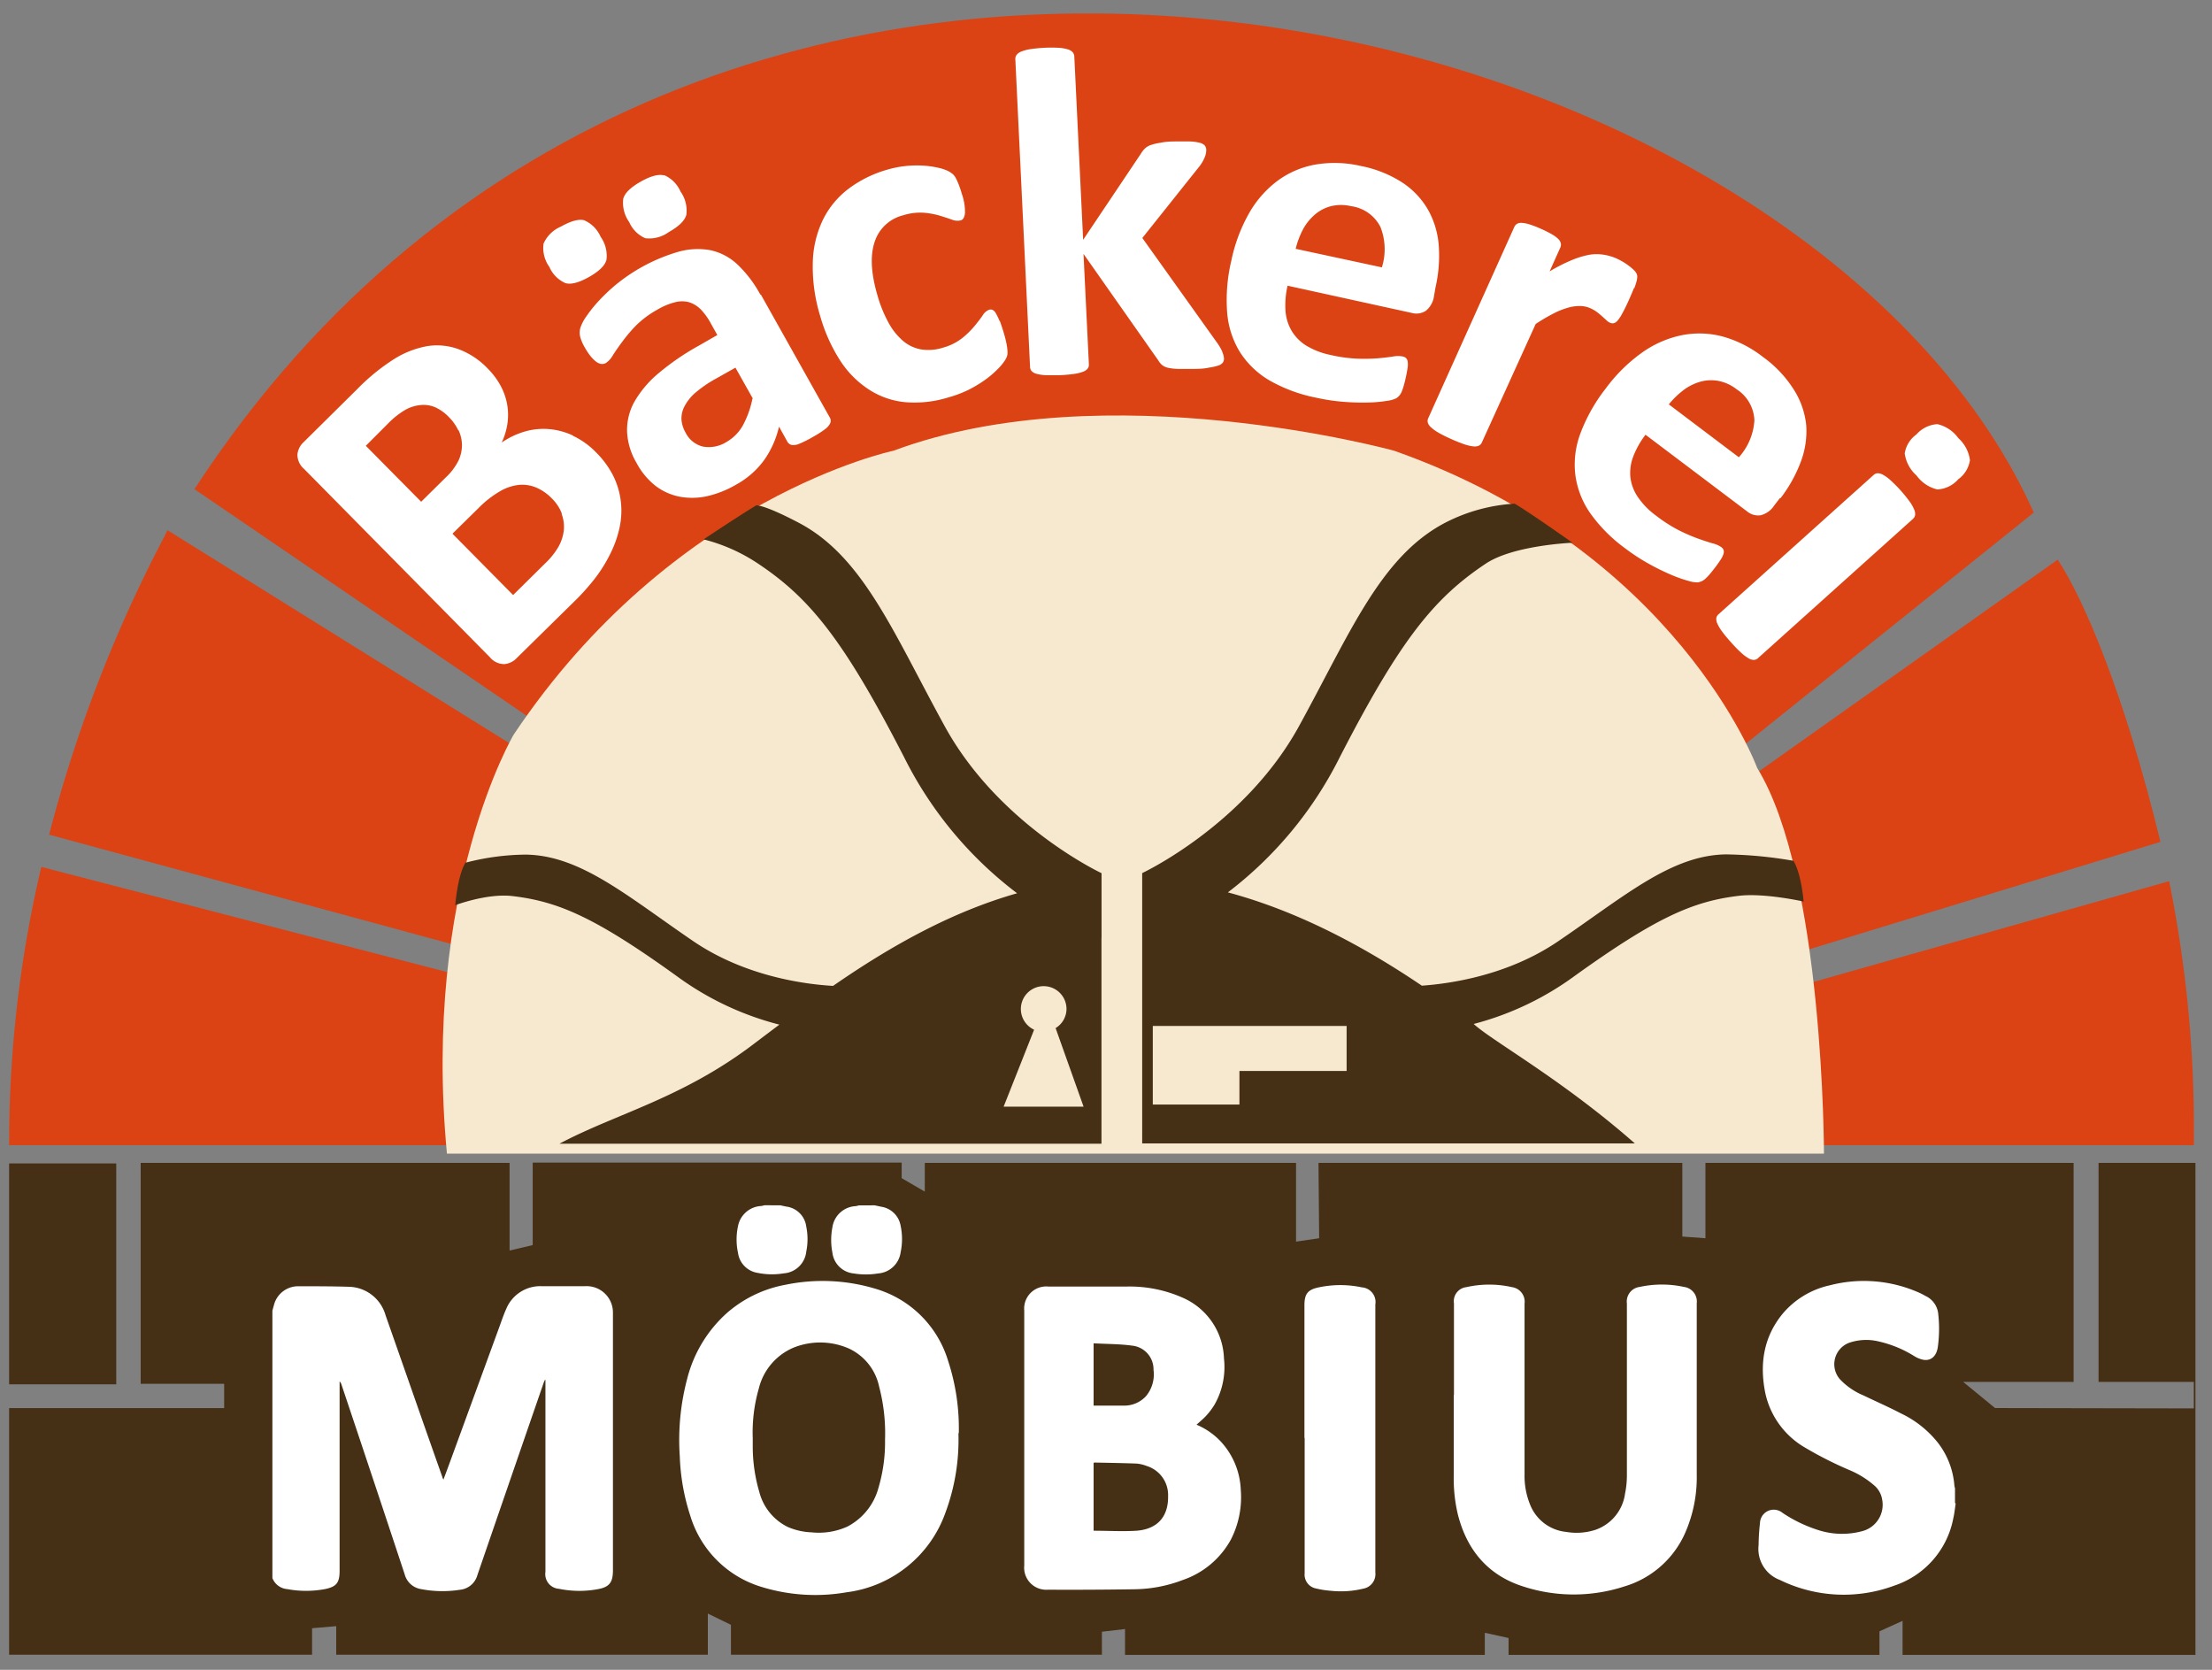
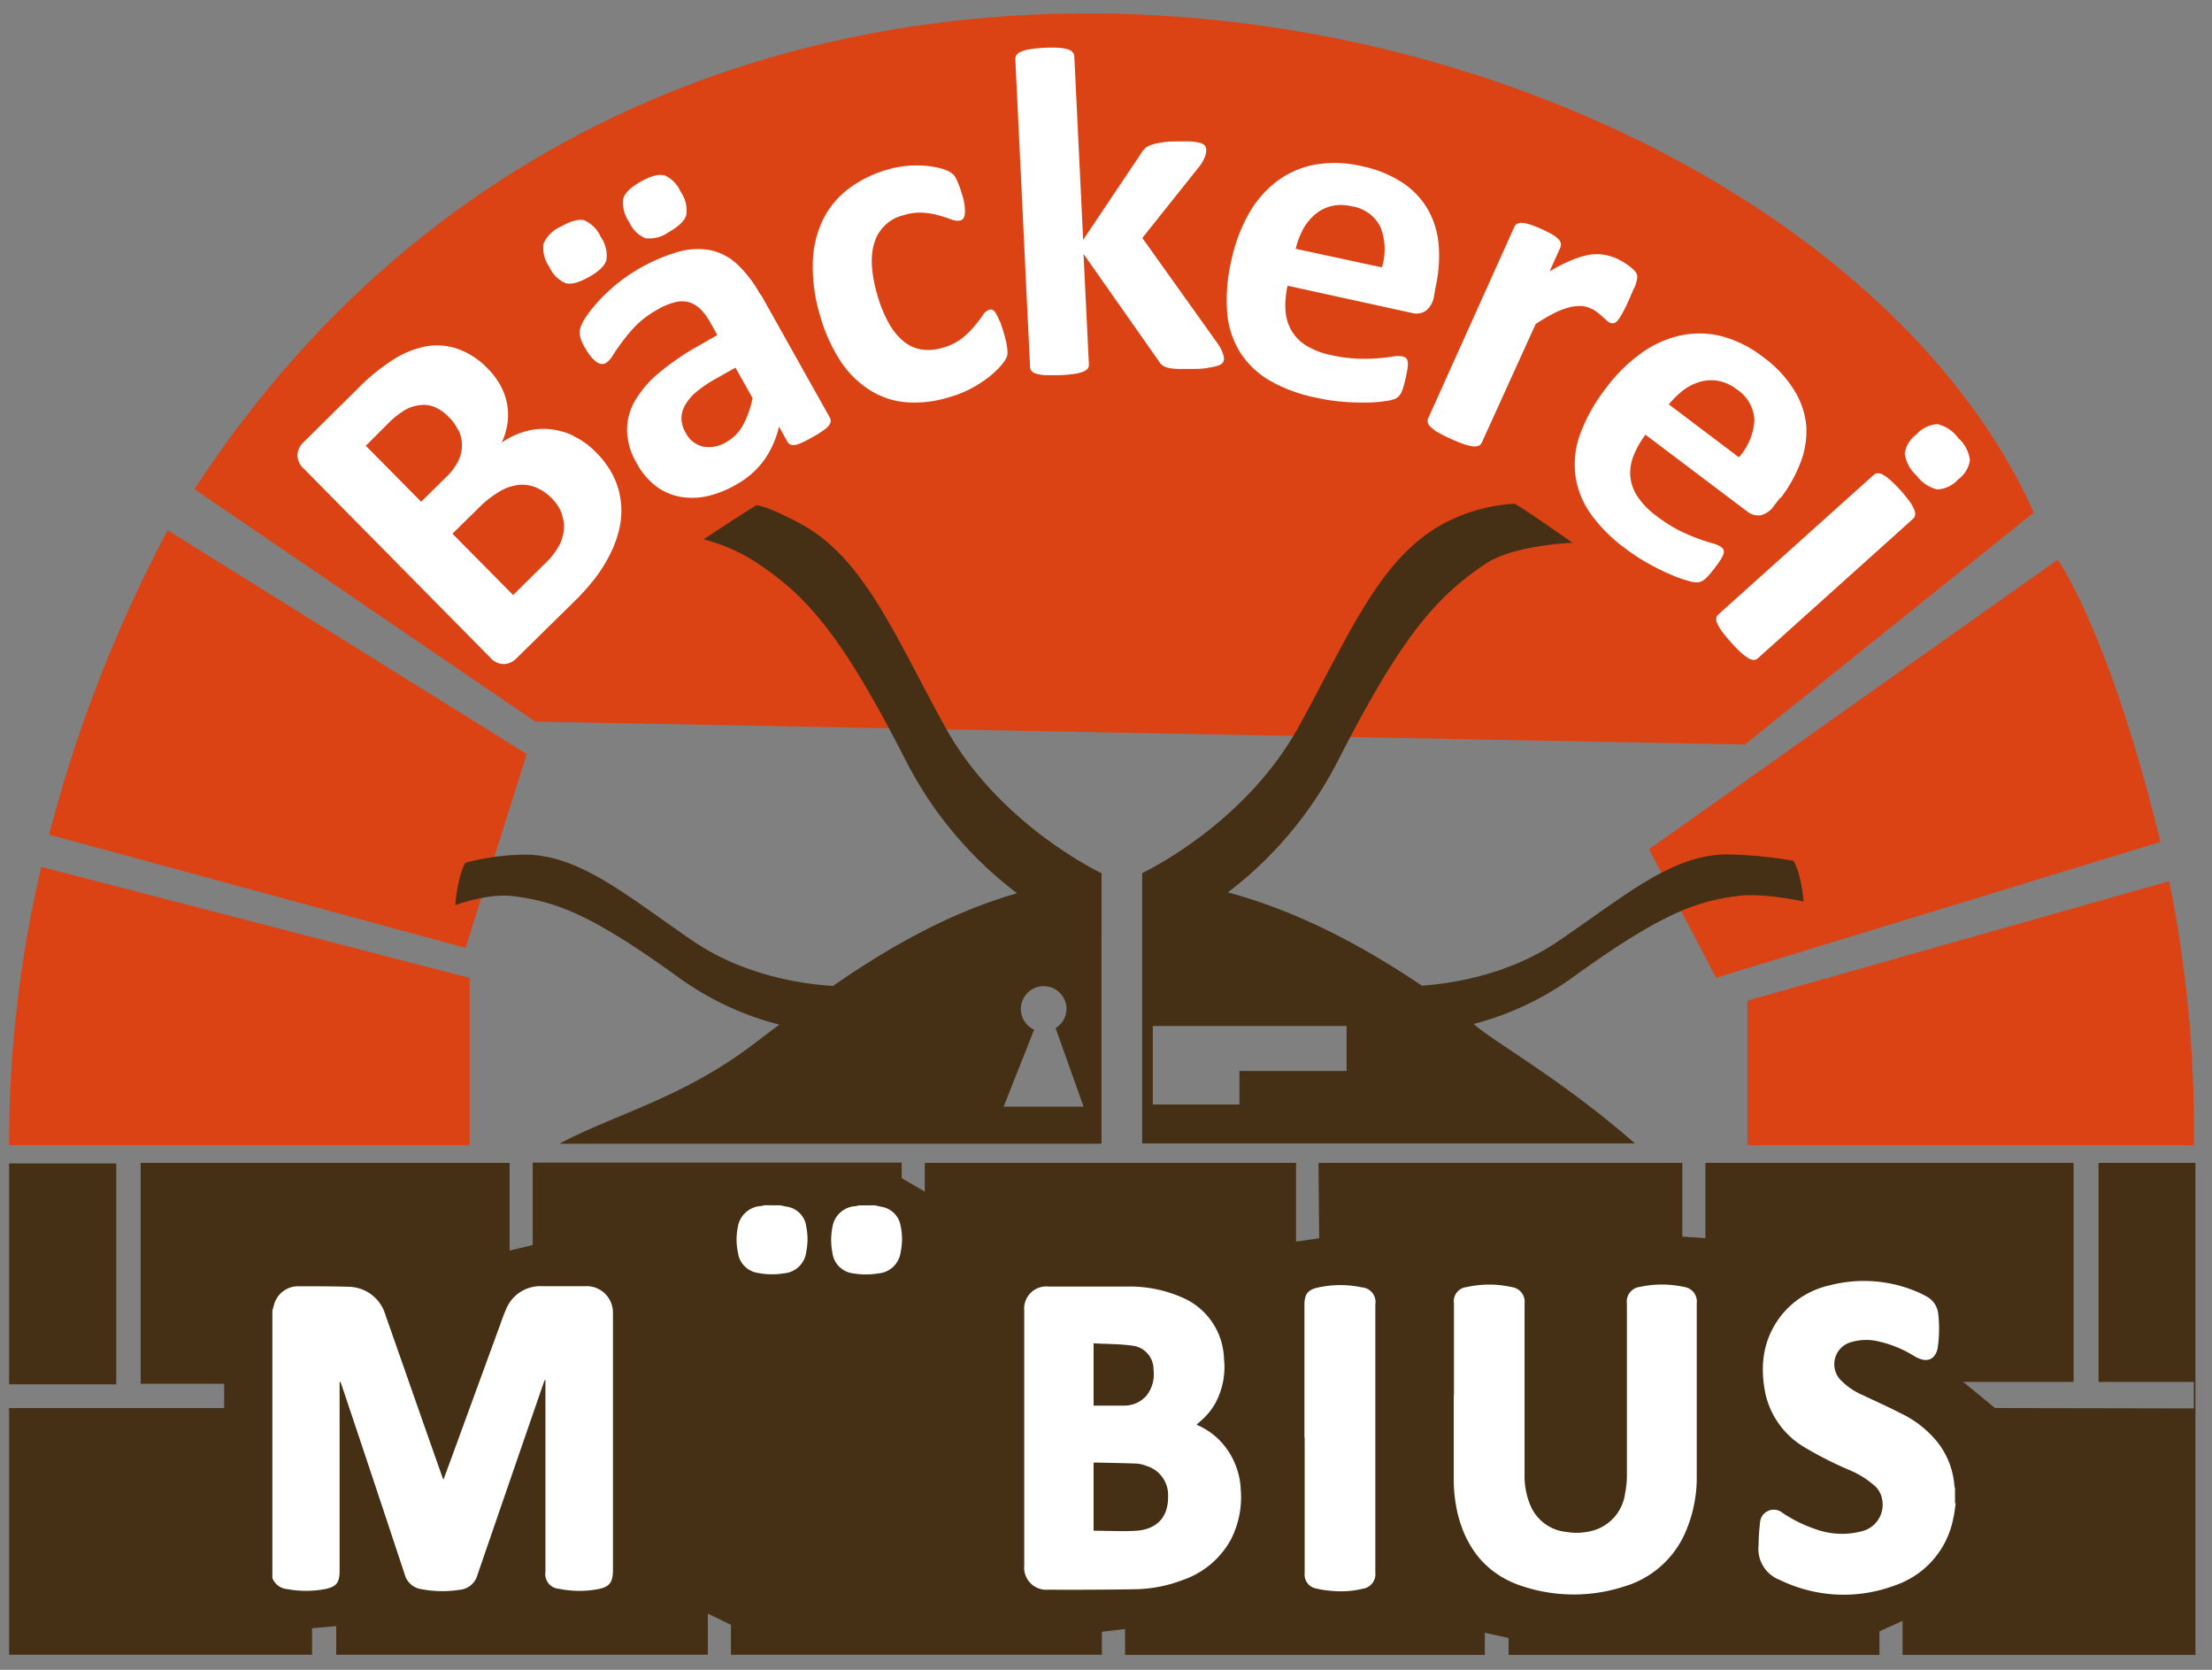
<svg xmlns="http://www.w3.org/2000/svg" id="Layer_1" data-name="Layer 1" viewBox="0 0 300.47 226.77">
  <rect x="0" y="0" width="300.47" height="226.77" fill="#808080" stroke="none" />
  <defs>
    <style>.cls-1{fill:none;}.cls-2{fill:#452f15;}.cls-3{fill:#fff;}.cls-4{fill:#db4315;}.cls-5{clip-path:url(#clip-path);}.cls-6{fill:#f7e9d0;}</style>
    <clipPath id="clip-path">
      <rect class="cls-1" x="-147.34" y="-22.61" width="595.28" height="297.64" />
    </clipPath>
  </defs>
  <title>Artboard 1</title>
  <path class="cls-2" d="M298.22,224.74V157.93H285.06v29.74H298v3.6l-27-.05-4.33-3.55h15V157.93H231.66l0,10.23-3.14-.23v-10H179.1l.09,10.23-3.14.46V157.93H125.62v3.9L122.48,160v-2.11H72.36l0,11.2-3.14.74V157.93H19.11v30H30.45v3.3H1.24v33.49H42.39v-3.6l3.28-.28,0,3.88H96.15v-5.59l3.14,1.53,0,4.06h50.39V221.6l3.14-.37v3.51h48.87v-3l3.23.71,0,2.29h50.38l0-3.2,3.14-1.42v4.62ZM1.24,188H15.79v-30H1.24v30Z" />
  <path class="cls-3" d="M37,178c.08-.28.15-.56.23-.84a3.39,3.39,0,0,1,3.19-2.48c2.32,0,4.64,0,6.95.07a5.3,5.3,0,0,1,5,3.86q2.43,6.92,4.85,13.84,1.44,4.1,2.89,8.2c0,.07.05.13.12.29.28-.74.53-1.4.77-2.06l6.83-18.68c.3-.82.58-1.66.94-2.46a5,5,0,0,1,4.77-3.07c2,0,4,0,5.94,0a3.58,3.58,0,0,1,3.78,3.64c0,.22,0,.44,0,.66v34.29c0,1.65-.49,2.29-2.12,2.57a13.77,13.77,0,0,1-5.2-.06,2,2,0,0,1-1.85-2.31q0-12.81,0-25.62v-.44l-.07,0c-.06.13-.13.26-.17.39q-4.51,13.05-9,26.11a2.73,2.73,0,0,1-2.37,2,15.45,15.45,0,0,1-5.34-.1,2.74,2.74,0,0,1-2.17-2q-4.26-12.88-8.58-25.75a1.05,1.05,0,0,0-.26-.45v25.73c0,1.61-.42,2.16-2,2.48a14,14,0,0,1-5.11,0A2.37,2.37,0,0,1,37,214.31V178Z" />
  <path class="cls-3" d="M265.65,204.19c-.1.68-.17,1.36-.32,2a12,12,0,0,1-8,9.14,19.75,19.75,0,0,1-15.55-.76,4.5,4.5,0,0,1-2.9-4.73,29.39,29.39,0,0,1,.19-3,1.87,1.87,0,0,1,3.07-1.38,19.12,19.12,0,0,0,5,2.38,10.49,10.49,0,0,0,5.73.12,3.7,3.7,0,0,0,2.8-4.29,3.18,3.18,0,0,0-1.15-2,12.36,12.36,0,0,0-3.24-2,51.15,51.15,0,0,1-6.11-3.09,11.32,11.32,0,0,1-5.38-7.4c-.78-3.88-.26-7.54,2.31-10.71a11.63,11.63,0,0,1,6.46-3.92,18.45,18.45,0,0,1,12.12,1c.31.13.6.3.9.46a3,3,0,0,1,1.71,2.5,18,18,0,0,1-.07,4.47c-.19,1.2-.92,1.85-1.94,1.69a3.76,3.76,0,0,1-1.25-.5,15.64,15.64,0,0,0-4.86-2,7.16,7.16,0,0,0-4,.19,3.11,3.11,0,0,0-1.25,4.94,9.29,9.29,0,0,0,3.24,2.22c1.67.81,3.38,1.55,5,2.4a14.17,14.17,0,0,1,5.07,4,10.87,10.87,0,0,1,2.25,5.86,1.94,1.94,0,0,0,.08.33v2Z" />
  <path class="cls-3" d="M106,163.69l.8.17a3.13,3.13,0,0,1,2.72,2.72,8.54,8.54,0,0,1,0,3.4,3.31,3.31,0,0,1-3.08,2.95,9.71,9.71,0,0,1-3.54-.07,3.18,3.18,0,0,1-2.65-2.7,8.67,8.67,0,0,1,0-3.66,3.38,3.38,0,0,1,3.17-2.72,4.08,4.08,0,0,0,.42-.1Z" />
  <path class="cls-3" d="M118.81,163.69l.89.19a3.15,3.15,0,0,1,2.64,2.6,8.64,8.64,0,0,1,0,3.58,3.33,3.33,0,0,1-3.06,2.88,10.22,10.22,0,0,1-3.32,0,3.22,3.22,0,0,1-2.89-2.82,9.05,9.05,0,0,1,0-3.45,3.36,3.36,0,0,1,3.17-2.87,4.08,4.08,0,0,0,.42-.1Z" />
-   <path class="cls-3" d="M130.19,194.65a28.46,28.46,0,0,1-1.78,10.82A16.43,16.43,0,0,1,115,216.24a24.79,24.79,0,0,1-11.53-.72,14.47,14.47,0,0,1-9.7-9.66,29.06,29.06,0,0,1-1.43-8.06,32.46,32.46,0,0,1,1-10.54,17.86,17.86,0,0,1,5.46-9,16.67,16.67,0,0,1,7.88-3.78,24.9,24.9,0,0,1,12.47.61,14.59,14.59,0,0,1,9.64,9.73,29.36,29.36,0,0,1,1.45,9.82Zm-27.94.68c0,.43,0,.85,0,1.28a21.9,21.9,0,0,0,.89,6,7.31,7.31,0,0,0,3.87,4.76,9,9,0,0,0,3.24.73,9.4,9.4,0,0,0,4.85-.78,8.39,8.39,0,0,0,4.24-5.31,21.75,21.75,0,0,0,.88-6.46,24.94,24.94,0,0,0-.8-7.23,7.38,7.38,0,0,0-4.08-5.17,9.71,9.71,0,0,0-7.58-.12,8.12,8.12,0,0,0-4.7,5.59,21.47,21.47,0,0,0-.81,6.69Z" />
  <path class="cls-3" d="M162.55,193.49a9.58,9.58,0,0,1,3.37,2.38,10.22,10.22,0,0,1,2.62,6.42,12.61,12.61,0,0,1-1.33,6.77,11.78,11.78,0,0,1-6.54,5.51,19,19,0,0,1-6.57,1.26q-5.87.09-11.75.06a3,3,0,0,1-3.22-3.28q0-17.31,0-34.63a3,3,0,0,1,3.28-3.26c3.55,0,7.1,0,10.65,0a17.75,17.75,0,0,1,7.89,1.65,9.33,9.33,0,0,1,5.31,8.12,10.35,10.35,0,0,1-1.26,6.23,9.46,9.46,0,0,1-1.1,1.48c-.39.45-.87.82-1.35,1.27Zm-14,14.39c2,0,3.92.12,5.84,0,2.85-.22,4.33-1.93,4.28-4.71a4.13,4.13,0,0,0-2.93-4.09,4.78,4.78,0,0,0-1.36-.32c-1.91-.07-3.83-.1-5.75-.14,0,0,0,0-.08.06v9.23Zm0-25.45v8.46c1.38,0,2.73,0,4.08,0a4,4,0,0,0,3.06-1.31,4.62,4.62,0,0,0,1-3.55,3.23,3.23,0,0,0-2.87-3.28c-1.72-.24-3.47-.22-5.23-.32Z" />
  <path class="cls-3" d="M197.5,189.44V177a1.92,1.92,0,0,1,1.69-2.2,14.06,14.06,0,0,1,6.19,0,2,2,0,0,1,1.71,2.25q0,11.6,0,23.2a10.3,10.3,0,0,0,.8,4.2,5.89,5.89,0,0,0,4.85,3.59,8.32,8.32,0,0,0,4-.29,6.06,6.06,0,0,0,4-4.91,12.19,12.19,0,0,0,.25-2.49q0-11.66,0-23.33a2,2,0,0,1,1.75-2.25,14.14,14.14,0,0,1,6,0,2,2,0,0,1,1.74,2.23q0,11.64,0,23.28a18.71,18.71,0,0,1-1.62,8,13.09,13.09,0,0,1-8.19,7.16,22.2,22.2,0,0,1-13.8,0c-4.81-1.54-7.64-5-8.85-9.81a21.15,21.15,0,0,1-.55-5.14V189.44Z" />
-   <path class="cls-3" d="M177.19,195.27v-18c0-1.53.43-2.13,1.95-2.44a14.11,14.11,0,0,1,5.85,0,2,2,0,0,1,1.83,2.33q0,18.19,0,36.39a2,2,0,0,1-1.65,2.2,12.85,12.85,0,0,1-4.37.29,12.15,12.15,0,0,1-2-.31,1.91,1.91,0,0,1-1.58-2.08V195.27Z" />
+   <path class="cls-3" d="M177.19,195.27v-18c0-1.53.43-2.13,1.95-2.44a14.11,14.11,0,0,1,5.85,0,2,2,0,0,1,1.83,2.33q0,18.19,0,36.39a2,2,0,0,1-1.65,2.2,12.85,12.85,0,0,1-4.37.29,12.15,12.15,0,0,1-2-.31,1.91,1.91,0,0,1-1.58-2.08V195.27" />
  <path class="cls-4" d="M294.64,119.67l-57.27,16.22v19.63H298a169.16,169.16,0,0,0-3.35-35.85Z" />
  <g class="cls-5">
    <path class="cls-4" d="M279.51,76,224,115.33l9.1,17.46,60.37-18.46C288.54,94.07,283,81.27,279.51,76Z" />
    <path class="cls-4" d="M26.41,66.43,72.71,98,237,101.11l39.26-31.5C245.34.39,94.77-38.41,26.41,66.43Z" />
  </g>
  <path class="cls-4" d="M6.67,113.35l56.57,15.38,8.31-26.33L22.75,72c-.26.51-.39.8-.39.8A188.45,188.45,0,0,0,6.67,113.35Z" />
  <path class="cls-4" d="M1.23,155.52H63.79V132.8L5.61,117.73a163.39,163.39,0,0,0-4.37,37.79Z" />
-   <path class="cls-6" d="M60.69,156.67H247.76s0-37.64-9.07-52.38c0,0-10.77-29.48-49.32-43.08,0,0-39.11-10.77-68,0,0,0-30,6.24-51.59,38.55,0,0-12.47,21-9.07,56.91Z" />
  <path class="cls-2" d="M245,122.44s-.31-3.82-1.39-5.54a57.67,57.67,0,0,0-9.15-.87c-7.48.1-13.82,5.71-22.85,11.83-6.77,4.59-14.52,5.72-18.47,6-9.6-6.49-18.3-10.51-26.35-12.67a52.65,52.65,0,0,0,15.18-18.32c8.31-16.17,12.93-21.71,19.86-26.33,3.79-2.52,11.77-2.83,11.77-2.83s-5.54-3.93-7.85-5.31a23.55,23.55,0,0,0-9.46,2.6C187.49,75.61,183.39,86,176.4,98.71c-7.39,13.39-21.25,19.86-21.25,19.86v.71h0v36h66.92c-9.91-8.71-19.34-13.88-21.89-16.22a40.45,40.45,0,0,0,13.7-6.51c11.13-8,16.14-10.17,22.38-10.9,3.41-.4,8.71.78,8.71.78Zm-62.07,23H168.36V150H156.59V139.33h26.33v6.09Zm-33.3-18.08h0v-8.78s-13.86-6.47-21.25-19.86C121.38,86,117.28,75.61,108.51,71c-4.77-2.51-5.78-2.37-5.78-2.37-2.31,1.39-7.16,4.62-7.16,4.62a23.77,23.77,0,0,1,7.4,3.29c6.93,4.62,11.55,10.16,19.86,26.33a52.59,52.59,0,0,0,15.33,18.44c-8.77,2.5-16.94,7-25,12.58-3.81-.22-11.86-1.27-18.88-6-9-6.12-15.37-11.73-22.86-11.83a33.41,33.41,0,0,0-8.19,1.1c-1.08,1.72-1.39,5.77-1.39,5.77s4.34-1.64,7.75-1.24c6.24.73,11.25,2.88,22.38,10.9a40.43,40.43,0,0,0,13.9,6.56q-1.68,1.26-3.37,2.54c-9.81,7.49-18.88,9.56-26.5,13.63h73.62V127.34Zm-6.24,12.26,3.8,10.67H136.33l4.14-10.45a3.1,3.1,0,1,1,4.4-2.8,3.06,3.06,0,0,1-1.48,2.58Z" />
  <path class="cls-3" d="M77.81,59.14a9.56,9.56,0,0,0-3.3-.87,9.14,9.14,0,0,0-3.28.35,10.91,10.91,0,0,0-3.08,1.48,9.11,9.11,0,0,0,.79-2.66,8.28,8.28,0,0,0-.07-2.62,8.44,8.44,0,0,0-.9-2.49,10.11,10.11,0,0,0-1.71-2.27,10.57,10.57,0,0,0-3.95-2.63A8.53,8.53,0,0,0,58.07,47a12.63,12.63,0,0,0-4.5,1.74,27.66,27.66,0,0,0-5,4.06l-7.35,7.27a2.6,2.6,0,0,0-.82,1.68,2.55,2.55,0,0,0,.91,1.94L66.55,89.26a2.54,2.54,0,0,0,1.93.93,2.6,2.6,0,0,0,1.69-.8L78,81.69a30.45,30.45,0,0,0,3-3.38A20.08,20.08,0,0,0,83,75a14.83,14.83,0,0,0,1.18-3.45,10.79,10.79,0,0,0,.15-3.46,10.64,10.64,0,0,0-1-3.41,12.34,12.34,0,0,0-2.37-3.25,10.67,10.67,0,0,0-3.12-2.24Zm-15.53-.73a4.79,4.79,0,0,1,.47,2,5,5,0,0,1-.45,2.1,8,8,0,0,1-1.76,2.34l-3.33,3.29-7.52-7.6,3-3a11.13,11.13,0,0,1,2.45-1.93A5.27,5.27,0,0,1,57.23,55a4,4,0,0,1,2,.36A6.13,6.13,0,0,1,61,56.67a6.38,6.38,0,0,1,1.24,1.75Zm14,11.36A5,5,0,0,1,76.59,72a6,6,0,0,1-.71,2.22A10.14,10.14,0,0,1,74,76.56l-4.3,4.25-8.24-8.33L65,69A13.8,13.8,0,0,1,68,66.67a6.47,6.47,0,0,1,2.5-.82,4.89,4.89,0,0,1,2.33.36,6.52,6.52,0,0,1,2.14,1.49,5.73,5.73,0,0,1,1.36,2.08Zm27-29.76A16.3,16.3,0,0,0,100.26,36,7.79,7.79,0,0,0,96.61,34a9.64,9.64,0,0,0-4.38.17,24,24,0,0,0-8.32,4.29,24.2,24.2,0,0,0-2.46,2.28,18.34,18.34,0,0,0-1.77,2.18,6,6,0,0,0-.86,1.65,2.4,2.4,0,0,0,0,1.2,6,6,0,0,0,.63,1.44,8.65,8.65,0,0,0,.74,1.12,4.37,4.37,0,0,0,.74.75,1.62,1.62,0,0,0,.7.34,1,1,0,0,0,.65-.11,2.94,2.94,0,0,0,.93-1q.49-.79,1.28-1.85A20.55,20.55,0,0,1,86.4,44.2a13.16,13.16,0,0,1,2.9-2.15,8.83,8.83,0,0,1,2.39-1,3.68,3.68,0,0,1,1.93,0,3.9,3.9,0,0,1,1.6,1A9,9,0,0,1,96.6,44l.84,1.5L95,46.9a34.21,34.21,0,0,0-5.51,3.76,14.41,14.41,0,0,0-3.31,3.89,7.9,7.9,0,0,0-1,4.06,9.08,9.08,0,0,0,1.27,4.23A9.79,9.79,0,0,0,89.07,66a7.88,7.88,0,0,0,3.29,1.46,9.35,9.35,0,0,0,3.71-.08A13.93,13.93,0,0,0,100,65.81a11.59,11.59,0,0,0,3.82-3.36,12.91,12.91,0,0,0,2-4.51l1.11,2a.91.91,0,0,0,.58.48,1.79,1.79,0,0,0,1-.13,13.82,13.82,0,0,0,1.87-.93,13.52,13.52,0,0,0,1.71-1.09,2.18,2.18,0,0,0,.69-.81.85.85,0,0,0-.07-.77L103.35,40Zm-1.07,14.12a12.88,12.88,0,0,1-1.28,3.6A5.88,5.88,0,0,1,98.72,60a4.51,4.51,0,0,1-3.23.65,3.58,3.58,0,0,1-2.36-1.89A4.17,4.17,0,0,1,92.57,57,3.54,3.54,0,0,1,93,55.14,6.35,6.35,0,0,1,94.5,53.3a16.41,16.41,0,0,1,2.74-1.87l2.66-1.5,2.37,4.21Zm33.55-10.57a7.33,7.33,0,0,0-.48-1,1.13,1.13,0,0,0-.46-.48.72.72,0,0,0-.5,0,1.77,1.77,0,0,0-.84.76q-.44.64-1.13,1.47a11.55,11.55,0,0,1-1.69,1.64,7.43,7.43,0,0,1-2.59,1.27,6.5,6.5,0,0,1-2.9.24,5.16,5.16,0,0,1-2.45-1.12,8.59,8.59,0,0,1-2-2.47,17.69,17.69,0,0,1-1.53-3.76q-1.31-4.46-.39-7.23a5.44,5.44,0,0,1,3.91-3.65,7.56,7.56,0,0,1,2.75-.34,10.72,10.72,0,0,1,2.17.39q.95.29,1.65.54a2,2,0,0,0,1.22.11q.49-.14.58-1a7.36,7.36,0,0,0-.42-2.58q-.22-.76-.43-1.28a8,8,0,0,0-.39-.87,2,2,0,0,0-.39-.53,3.32,3.32,0,0,0-.64-.43,5.86,5.86,0,0,0-1.38-.46,12.29,12.29,0,0,0-2.07-.29,14.48,14.48,0,0,0-2.37.06,14,14,0,0,0-2.46.49,16.08,16.08,0,0,0-5.22,2.56,11.87,11.87,0,0,0-3.49,4.17,14.08,14.08,0,0,0-1.41,5.77,22.73,22.73,0,0,0,1,7.37,22.44,22.44,0,0,0,2.68,6,13.23,13.23,0,0,0,3.85,3.93A10.89,10.89,0,0,0,123,54.62a15.46,15.46,0,0,0,5.86-.66,15.71,15.71,0,0,0,2.66-1,17.09,17.09,0,0,0,2.27-1.36,12.88,12.88,0,0,0,1.75-1.49,7,7,0,0,0,1-1.22,2.3,2.3,0,0,0,.3-.72,2.84,2.84,0,0,0,0-.65,8.14,8.14,0,0,0-.14-.94q-.11-.55-.34-1.34-.3-1-.54-1.63Zm30.27,4.19a7.1,7.1,0,0,0-.61-1.07L155.17,32.32,163,22.5a5.39,5.39,0,0,0,.66-1.18,2.55,2.55,0,0,0,.19-1,.92.92,0,0,0-.22-.58,1.42,1.42,0,0,0-.7-.36,6.45,6.45,0,0,0-1.31-.17q-.81,0-2,0t-2,.18a7,7,0,0,0-1.29.3,2.19,2.19,0,0,0-.82.49,3.46,3.46,0,0,0-.54.7l-7.84,11.69L145.93,7.66a.93.93,0,0,0-.22-.56,1.43,1.43,0,0,0-.67-.4,5.48,5.48,0,0,0-1.24-.21,19.78,19.78,0,0,0-3.88.19,5.49,5.49,0,0,0-1.21.33,1.43,1.43,0,0,0-.63.46.93.93,0,0,0-.16.58l2,41.8a.86.86,0,0,0,.22.55,1.39,1.39,0,0,0,.67.37,5.65,5.65,0,0,0,1.23.18q.77,0,1.94,0a19.42,19.42,0,0,0,1.93-.17,5.66,5.66,0,0,0,1.21-.3,1.4,1.4,0,0,0,.63-.43.87.87,0,0,0,.16-.57l-.73-15,10.17,14.48a2.39,2.39,0,0,0,.54.64,2,2,0,0,0,.83.36,7.44,7.44,0,0,0,1.34.14q.81,0,2.12,0t2.06-.18a6.66,6.66,0,0,0,1.25-.28,1.21,1.21,0,0,0,.62-.41.92.92,0,0,0,.15-.56,2.41,2.41,0,0,0-.22-.83ZM195,39a19.19,19.19,0,0,0,.44-5.57,11.74,11.74,0,0,0-1.39-4.82,11,11,0,0,0-3.43-3.73,15.88,15.88,0,0,0-5.73-2.33,15.72,15.72,0,0,0-6.16-.21,12.31,12.31,0,0,0-5.15,2.18,14.31,14.31,0,0,0-3.9,4.42,22.07,22.07,0,0,0-2.42,6.46,23,23,0,0,0-.57,7,12.05,12.05,0,0,0,1.73,5.4,11.82,11.82,0,0,0,4,3.85A20.89,20.89,0,0,0,178.74,54a27.3,27.3,0,0,0,3.91.58,32.36,32.36,0,0,0,3.34.08,17.86,17.86,0,0,0,2.46-.23,3.87,3.87,0,0,0,1.23-.35,2.21,2.21,0,0,0,.42-.38,2,2,0,0,0,.31-.53,7.32,7.32,0,0,0,.27-.8q.14-.47.29-1.16t.24-1.3a2.69,2.69,0,0,0,0-.83.83.83,0,0,0-.23-.46.94.94,0,0,0-.44-.21,3.58,3.58,0,0,0-1.28,0q-.81.13-2,.24a24.43,24.43,0,0,1-2.83.06,19.94,19.94,0,0,1-3.67-.5,10.35,10.35,0,0,1-3.35-1.29,6,6,0,0,1-2-2.06,6.29,6.29,0,0,1-.8-2.75,11.81,11.81,0,0,1,.29-3.31l16.88,3.7a2.34,2.34,0,0,0,1.91-.3,3.09,3.09,0,0,0,1.1-2L195,39ZM176,33.79A11.4,11.4,0,0,1,177,31.14a7,7,0,0,1,1.61-2A5.43,5.43,0,0,1,180.8,28a5.8,5.8,0,0,1,2.72,0,5.23,5.23,0,0,1,4,2.84,8.23,8.23,0,0,1,.19,5.47L176,33.79Zm46,5.34a7.93,7.93,0,0,0,.32-1,2.82,2.82,0,0,0,.08-.54,1,1,0,0,0-.09-.42,1.75,1.75,0,0,0-.38-.5,6.55,6.55,0,0,0-.71-.6,8.53,8.53,0,0,0-.83-.55q-.42-.24-.79-.41a6.86,6.86,0,0,0-1.72-.51,5.91,5.91,0,0,0-2,0,11.87,11.87,0,0,0-2.39.73,22.62,22.62,0,0,0-3,1.53l1.45-3.22a1,1,0,0,0,.08-.57,1.16,1.16,0,0,0-.32-.58,3.84,3.84,0,0,0-.84-.64,14.82,14.82,0,0,0-1.51-.76,14,14,0,0,0-1.53-.6,4.59,4.59,0,0,0-1.07-.22,1.17,1.17,0,0,0-.69.13,1,1,0,0,0-.37.44L194,56.81a.86.86,0,0,0-.05.59,1.4,1.4,0,0,0,.43.63,5.66,5.66,0,0,0,1,.72q.66.39,1.74.87a19.42,19.42,0,0,0,1.8.72,5.67,5.67,0,0,0,1.21.28,1.41,1.41,0,0,0,.76-.1.87.87,0,0,0,.4-.43L208.6,44a24.77,24.77,0,0,1,2.49-1.46,10.27,10.27,0,0,1,2-.78,5.64,5.64,0,0,1,1.61-.2,3.55,3.55,0,0,1,1.33.3,4.65,4.65,0,0,1,.91.53q.39.3.7.58l.56.51a1.75,1.75,0,0,0,.48.34.83.83,0,0,0,.54.07,1.13,1.13,0,0,0,.54-.39,5.81,5.81,0,0,0,.64-1q.36-.64.83-1.69t.71-1.67Zm19.88,28.5a19.17,19.17,0,0,0,2.72-4.88,11.75,11.75,0,0,0,.75-5A11,11,0,0,0,243.72,53a15.88,15.88,0,0,0-4.23-4.51A15.7,15.7,0,0,0,234,45.7a12.32,12.32,0,0,0-5.59-.17A14.3,14.3,0,0,0,223,47.92a22,22,0,0,0-4.9,4.86,23,23,0,0,0-3.43,6.1,12,12,0,0,0-.68,5.63A11.8,11.8,0,0,0,216,69.68a20.9,20.9,0,0,0,4.72,4.76,27.29,27.29,0,0,0,3.31,2.16,32.41,32.41,0,0,0,3,1.47,17.69,17.69,0,0,0,2.33.82,3.89,3.89,0,0,0,1.27.2,2.24,2.24,0,0,0,.55-.17,2,2,0,0,0,.51-.36,7.56,7.56,0,0,0,.58-.61q.32-.38.74-.93t.76-1.08a2.7,2.7,0,0,0,.35-.75.83.83,0,0,0,0-.51.93.93,0,0,0-.31-.38,3.58,3.58,0,0,0-1.17-.51q-.79-.22-1.94-.63a24.42,24.42,0,0,1-2.6-1.12,20,20,0,0,1-3.13-2,10.35,10.35,0,0,1-2.51-2.57,6,6,0,0,1-1-2.71,6.28,6.28,0,0,1,.42-2.83,11.79,11.79,0,0,1,1.64-2.89l13.8,10.41a2.34,2.34,0,0,0,1.86.52A3.09,3.09,0,0,0,241,68.65l.77-1ZM226.67,54.94a11.44,11.44,0,0,1,2.06-2A7,7,0,0,1,231,51.83a5.44,5.44,0,0,1,2.43-.1,5.8,5.8,0,0,1,2.47,1.14,5.23,5.23,0,0,1,2.41,4.23,8.23,8.23,0,0,1-2.11,5l-9.55-7.21Zm33.18,15.52a.87.87,0,0,0,.29-.51,1.49,1.49,0,0,0-.13-.76,5.48,5.48,0,0,0-.62-1.09,19.71,19.71,0,0,0-2.6-2.89,5.48,5.48,0,0,0-1-.73,1.51,1.51,0,0,0-.74-.21.87.87,0,0,0-.54.23L233.43,83.43a.86.86,0,0,0-.29.51,1.4,1.4,0,0,0,.14.75,5.68,5.68,0,0,0,.64,1.07q.45.62,1.24,1.5t1.36,1.39a5.63,5.63,0,0,0,1,.75,1.41,1.41,0,0,0,.73.22.87.87,0,0,0,.54-.23l21.07-18.93Z" />
  <path class="cls-3" d="M267.59,62.5a4.84,4.84,0,0,0-1.58-3,4.83,4.83,0,0,0-2.85-1.9A4.15,4.15,0,0,0,260.32,59a3.93,3.93,0,0,0-1.59,2.57,4.9,4.9,0,0,0,1.6,3,4.9,4.9,0,0,0,2.83,1.9A4.05,4.05,0,0,0,266,65.09a3.94,3.94,0,0,0,1.59-2.59Z" />
  <path class="cls-3" d="M79.41,29.93q-1.12-.34-3.23.85a4.5,4.5,0,0,0-2.35,2.31,4.45,4.45,0,0,0,.8,3.17,4.21,4.21,0,0,0,2.18,2.19q1.14.33,3.21-.84t2.36-2.33a4.45,4.45,0,0,0-.79-3.12,4.33,4.33,0,0,0-2.18-2.22Zm10.83-6.1q-1.14-.33-3.21.84T84.66,27a4.5,4.5,0,0,0,.81,3.16,4.21,4.21,0,0,0,2.18,2.19,4.49,4.49,0,0,0,3.19-.83q2.08-1.17,2.39-2.35A4.45,4.45,0,0,0,92.43,26a4.27,4.27,0,0,0-2.2-2.21Z" />
</svg>